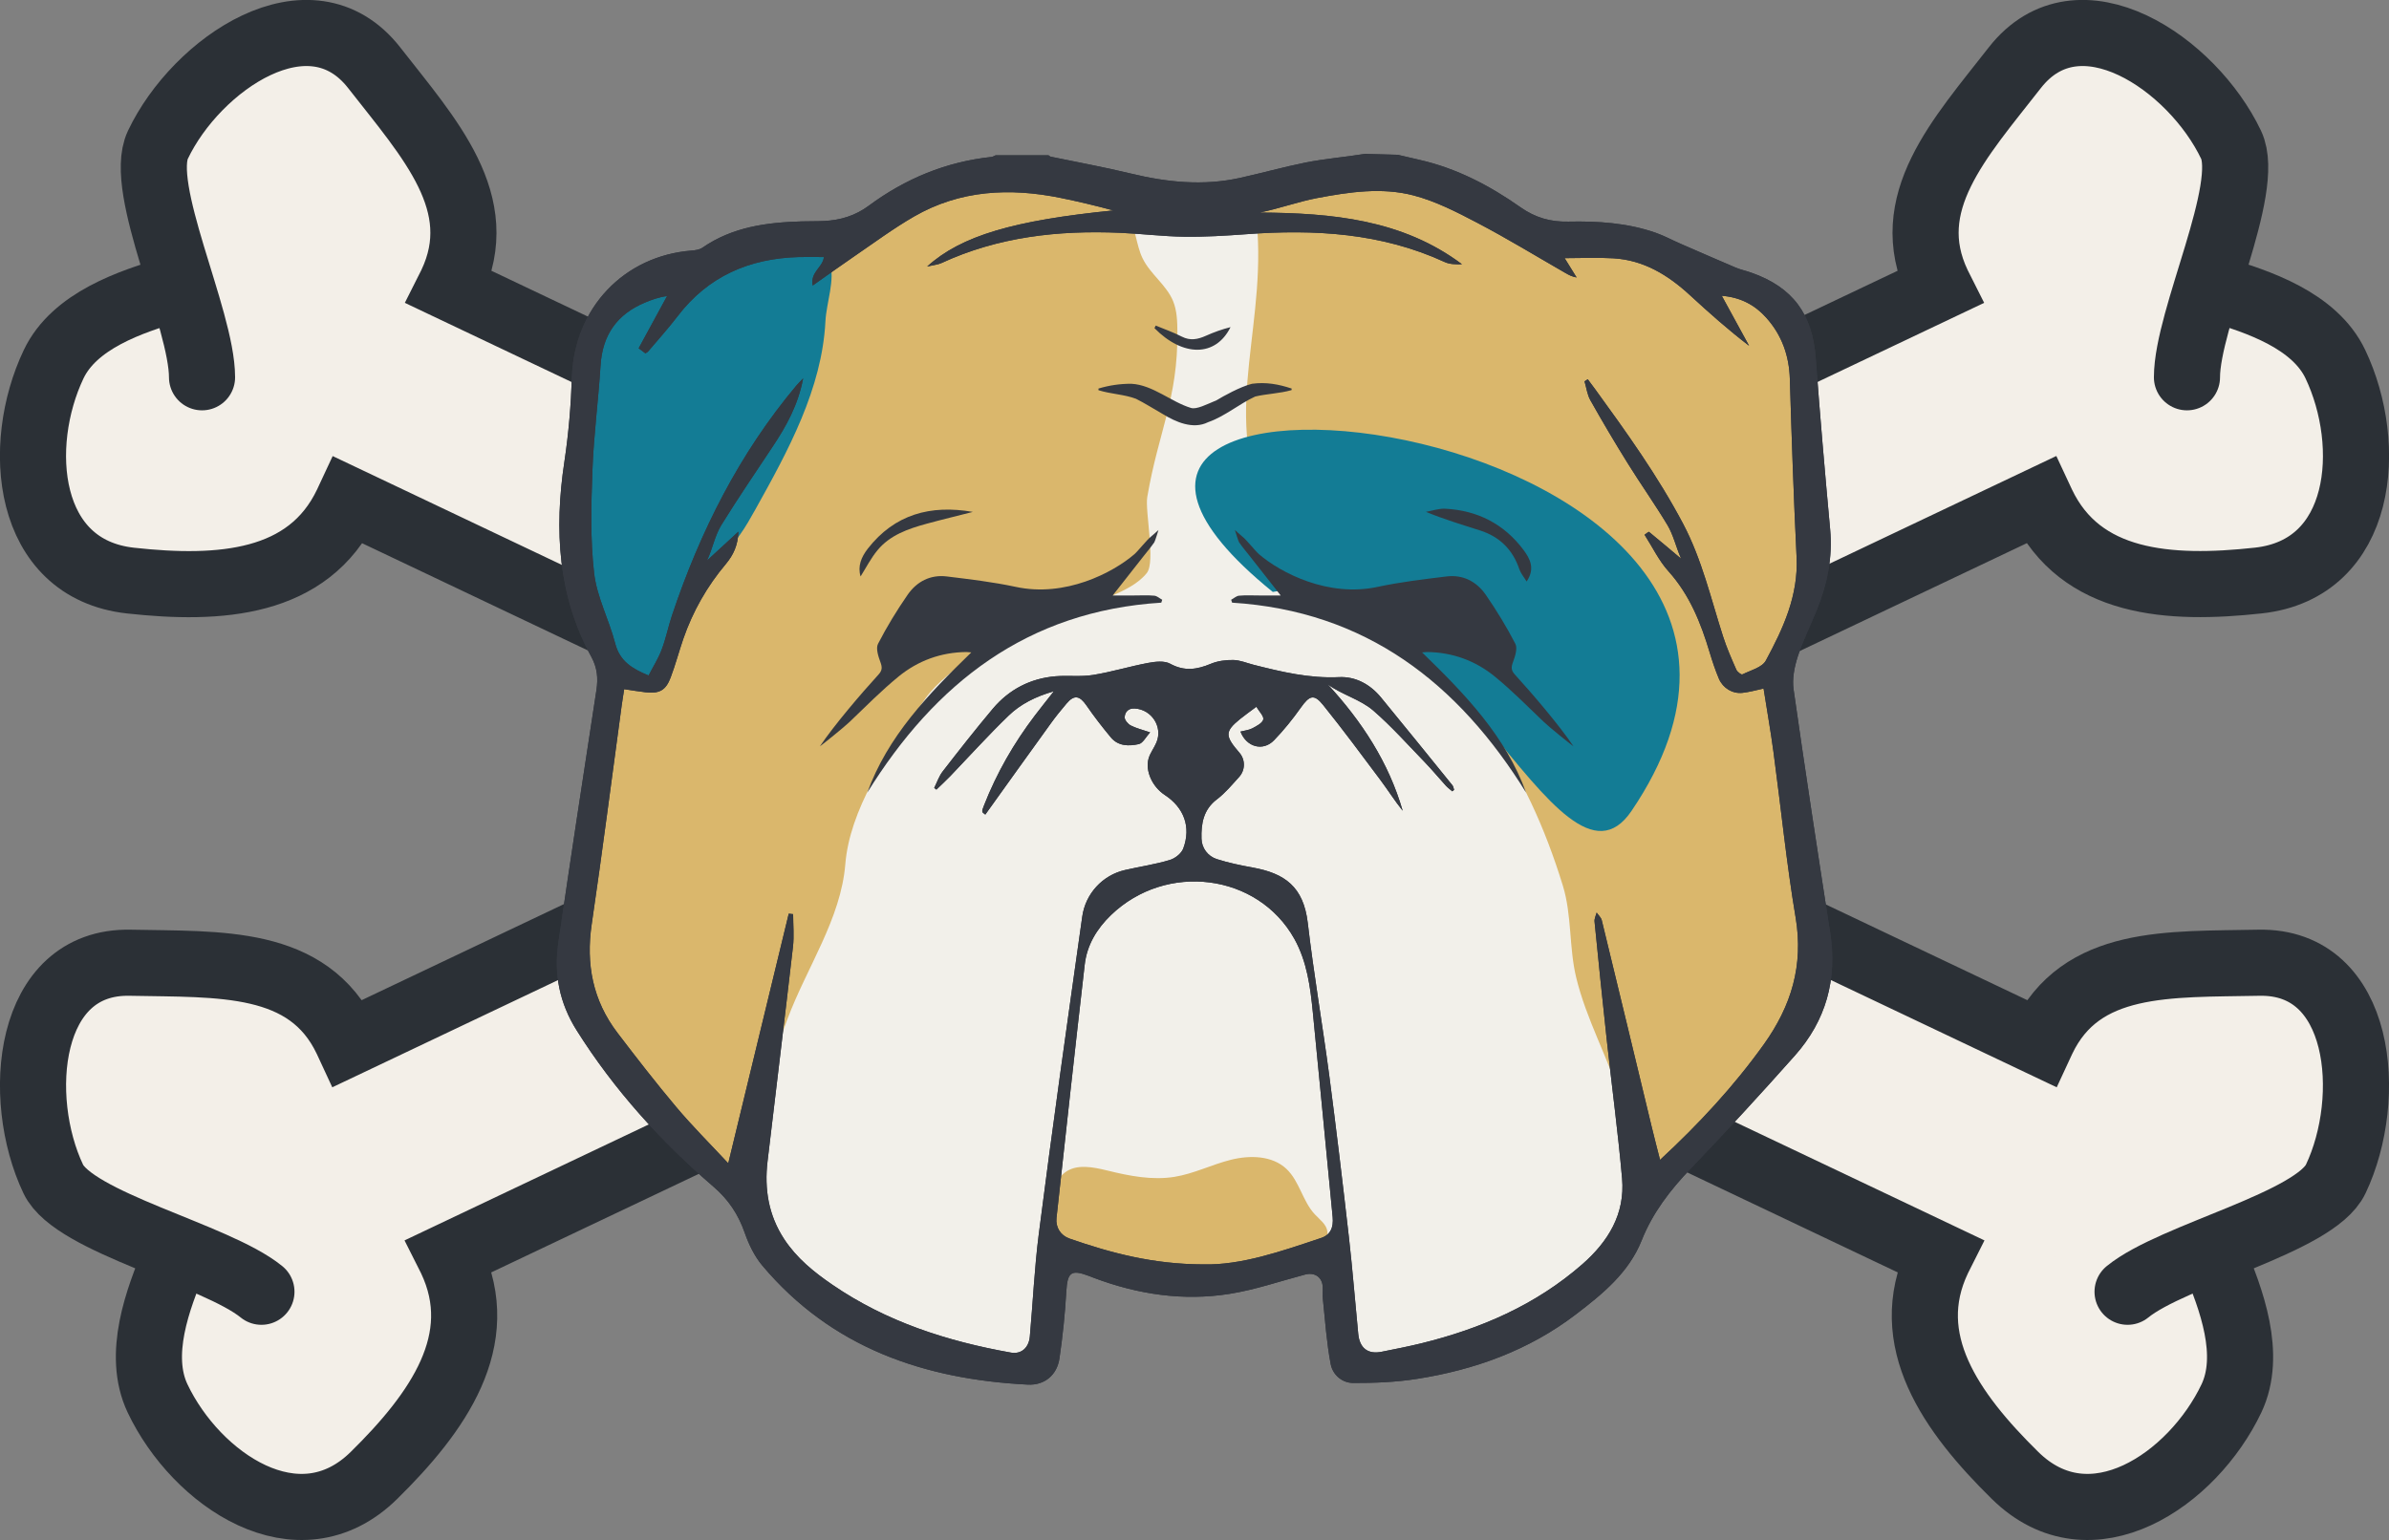
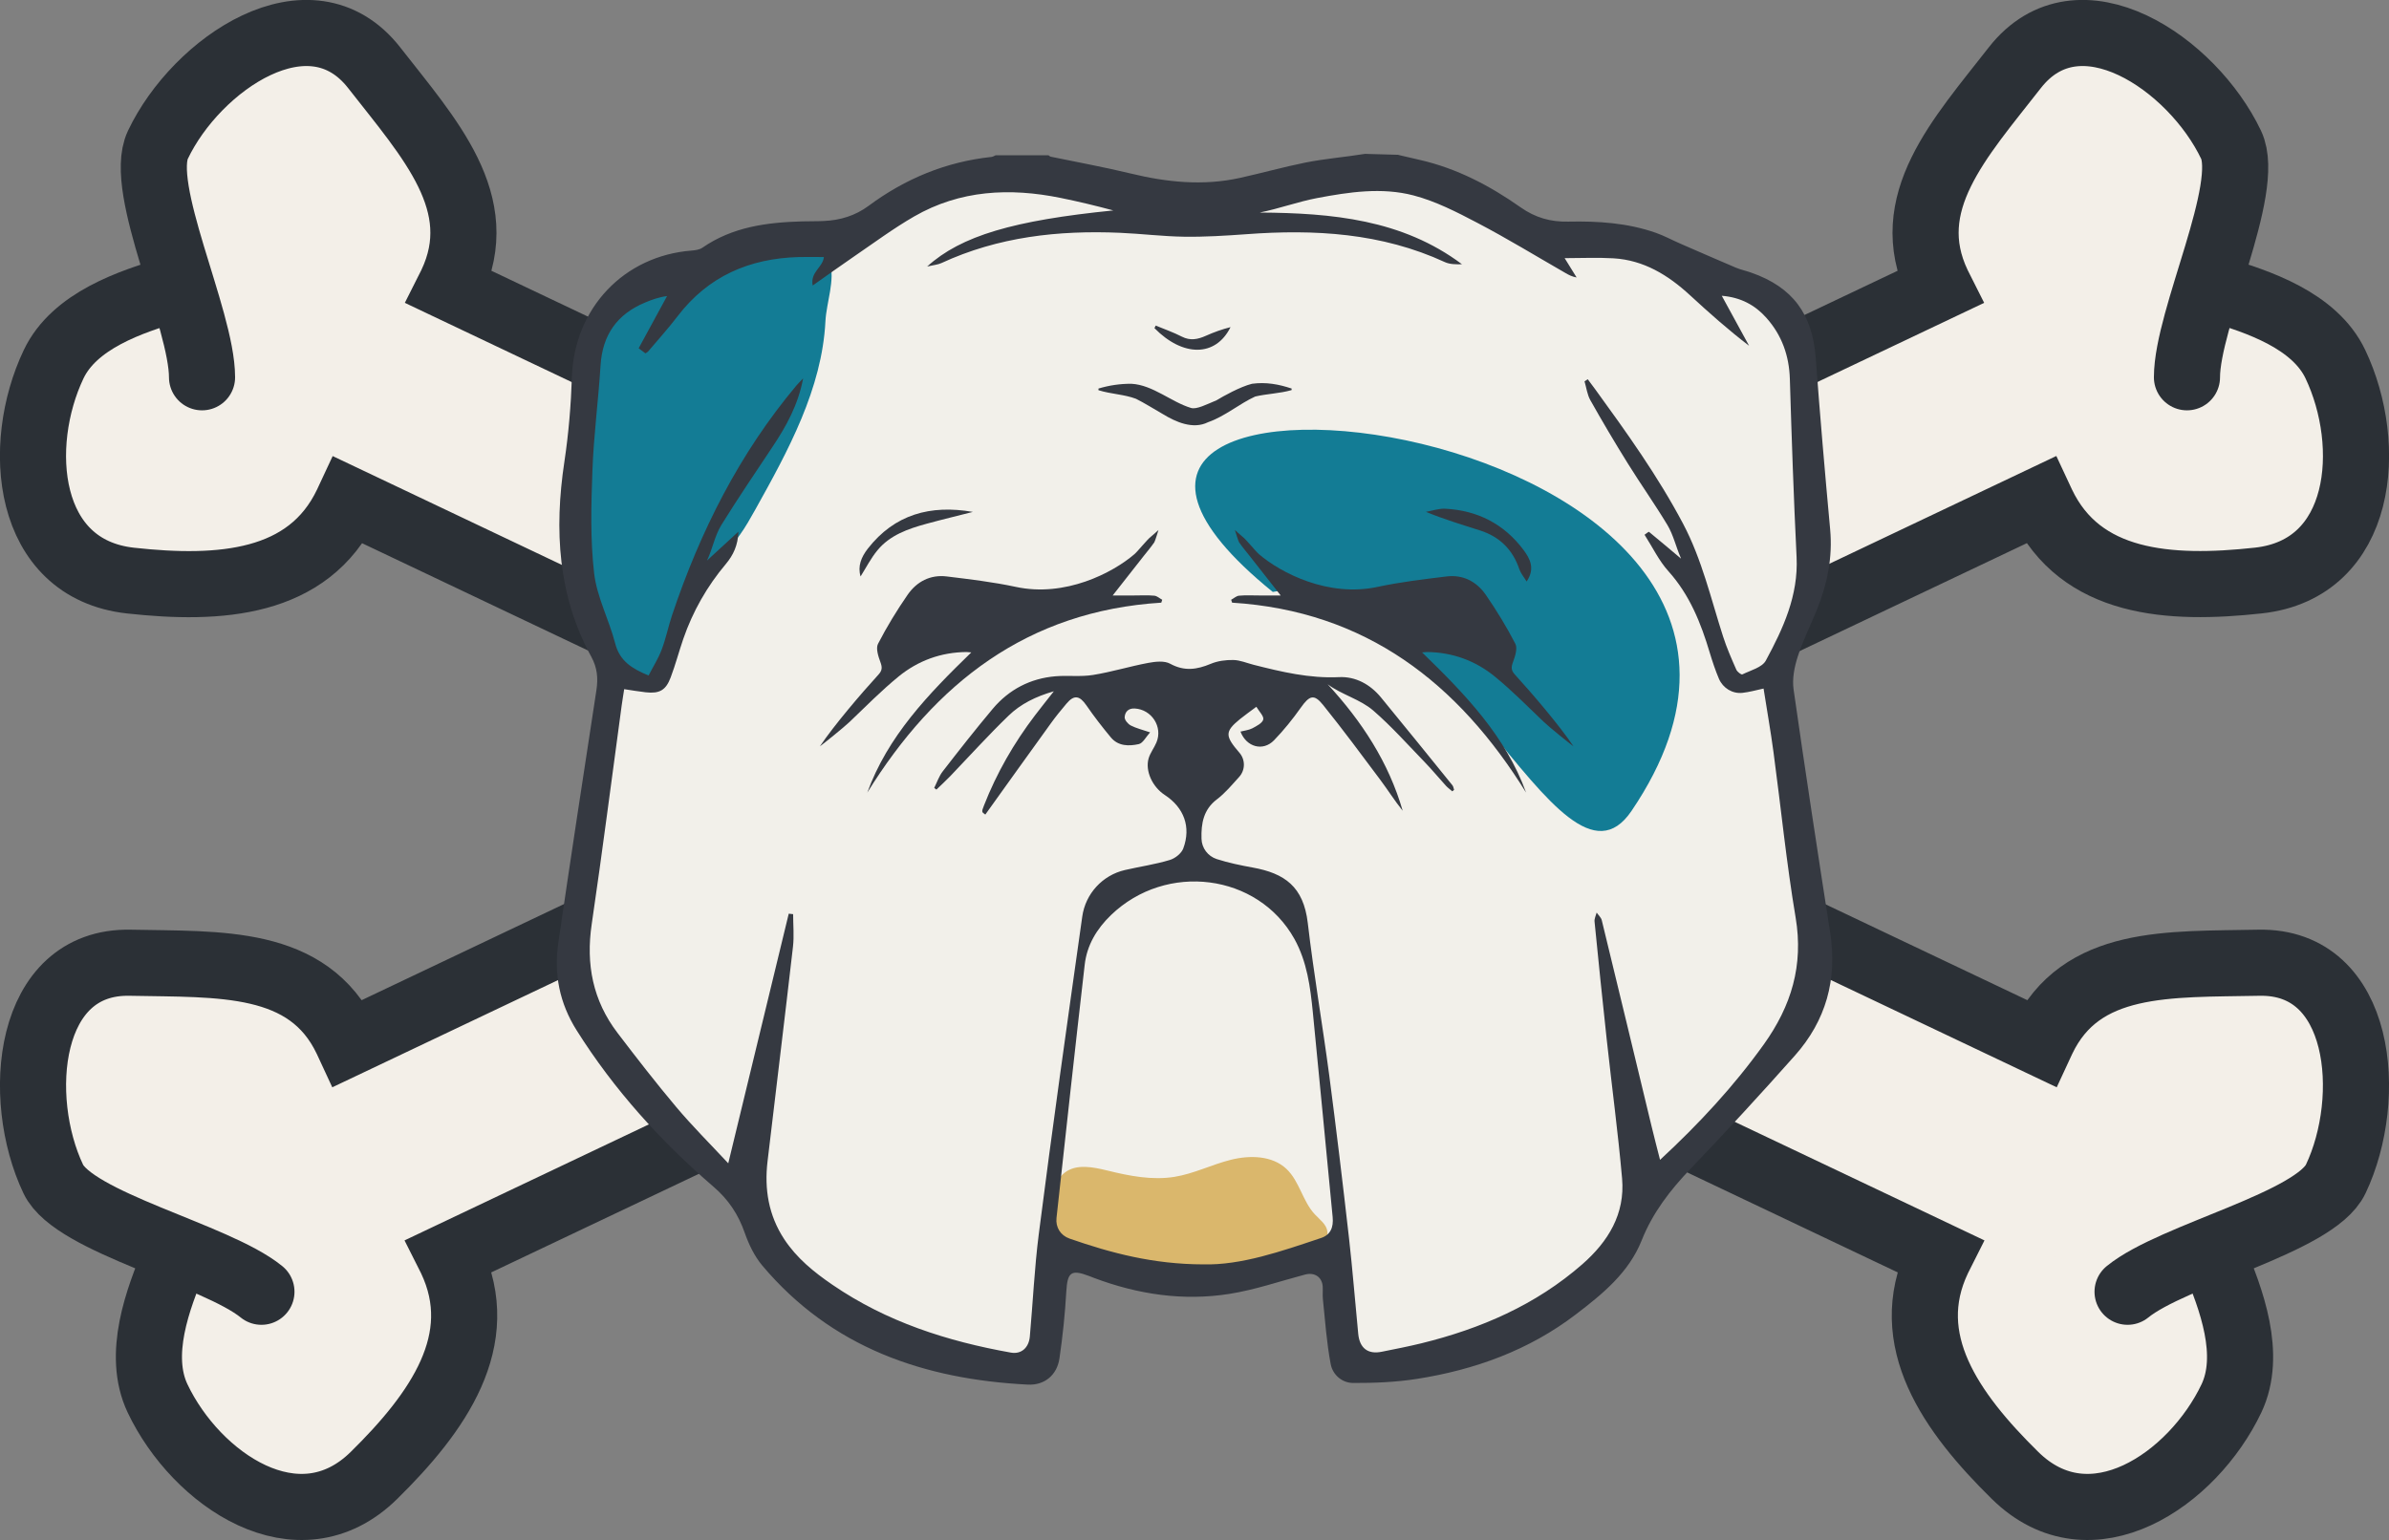
<svg xmlns="http://www.w3.org/2000/svg" id="Layer_1" data-name="Layer 1" viewBox="0 0 305.31 196.87">
  <rect x="0" y="0" width="305.31" height="196.87" fill="#808080" stroke="none" />
  <defs>
    <style>      .cls-1 {        fill: #f2f0ea;      }      .cls-1, .cls-2, .cls-3, .cls-4 {        stroke-width: 0px;      }      .cls-5 {        fill: #f3efe8;        stroke: #2b3036;        stroke-linecap: round;        stroke-miterlimit: 10;        stroke-width: 8.45px;      }      .cls-2 {        fill: #353941;      }      .cls-3 {        fill: #dab76c;      }      .cls-4 {        fill: #137c95;      }    </style>
  </defs>
  <g>
    <g>
      <path class="cls-5" d="M282.93,160.81c2.24,5.27,4.89,12.38,2.24,17.96-4.92,10.35-17.98,19.36-27.65,9.84-8.17-8.04-14.76-17.3-9.84-27.65.07-.15.15-.29.22-.43l-34.91-16.58L74.92,78.37l-30.38-14.43c-.07.15-.13.29-.2.44-4.92,10.35-16.26,11.09-27.65,9.84-13.49-1.48-14.76-17.3-9.84-27.65,2.65-5.58,9.84-8.02,15.34-9.61" />
      <path class="cls-5" d="M271.9,165.13c5.83-4.74,23.95-8.83,26.6-14.41,4.92-10.35,3.45-27.93-9.84-27.65-11.46.24-22.73-.51-27.65,9.84-.07.15-.13.29-.2.44l-134.45-63.87L57.45,36.75c.07-.14.15-.28.22-.43,4.92-10.35-2.79-18.61-9.84-27.65-8.18-10.48-22.73-.51-27.65,9.84-2.65,5.58,5.63,22.21,5.64,29.72" />
    </g>
    <g>
      <path class="cls-5" d="M22.38,160.81c-2.24,5.27-4.89,12.38-2.24,17.96,4.92,10.35,17.98,19.36,27.65,9.84,8.17-8.04,14.76-17.3,9.84-27.65-.07-.15-.15-.29-.22-.43l34.91-16.58,138.07-65.59,30.38-14.43c.07.15.13.29.2.44,4.92,10.35,16.26,11.09,27.65,9.84,13.49-1.48,14.76-17.3,9.84-27.65-2.65-5.58-9.84-8.02-15.34-9.61" />
      <path class="cls-5" d="M33.41,165.13c-5.83-4.74-23.95-8.83-26.6-14.41-4.92-10.35-3.45-27.93,9.84-27.65,11.46.24,22.73-.51,27.65,9.84.07.15.13.29.2.44l134.45-63.87,68.91-32.73c-.07-.14-.15-.28-.22-.43-4.92-10.35,2.79-18.61,9.84-27.65,8.18-10.48,22.73-.51,27.65,9.84,2.65,5.58-5.63,22.21-5.64,29.72" />
    </g>
  </g>
  <g>
    <path class="cls-1" d="M95.65,152.33c-6.55-4.82-12.36-10.64-17.17-17.2-1.96-2.67-3.79-5.54-4.48-8.78-.66-3.1-.24-6.32.19-9.46,1.11-8.2,2.23-16.4,3.34-24.6.19-1.42.39-2.86.23-4.29-.16-1.41-.66-2.75-1.11-4.09-3.68-10.97-4.4-22.91-2.05-34.24.96-4.65,2.92-9.75,7.34-11.49,2.75-1.09,6.5-.99,8.78-2.92,5.15-6.14,15.02-4.27,22.37-7.46,2.65-1.15,4.95-2.96,7.51-4.29,3.38-1.76,7.2-2.65,11-2.57,7.7.15,14.98,4.17,22.69,4.06,7.85-.12,15.39-4.52,23.16-3.44,6.3.87,11.58,5.2,17.68,6.99,5.6,1.65,11.76,1.12,17.14,3.38,2.05.86,3.94,2.11,6.07,2.74,2.13.63,4.48.63,6.4,1.74,2.51,1.45,3.66,4.42,4.47,7.2,3.84,13.33,3.61,27.81-.23,41.08-2.58,6.16-.81,13.16.32,19.74,1.06,6.17,1.53,12.45,1.4,18.71-.05,2.42-.21,4.91-1.25,7.09-.88,1.84-2.32,3.34-3.73,4.81-3.25,3.39-6.45,6.83-9.6,10.3-2.46,2.71-4.91,5.5-6.54,8.78-.84,1.69-1.45,3.5-2.44,5.11-1.03,1.66-2.43,3.04-3.82,4.41-3.27,3.21-6.65,6.49-10.89,8.22-2.04.83-4.22,1.27-6.4,1.64-3.91.67-7.84,1.14-11.8,1.41-.59.04-1.25.05-1.68-.34-.42-.38-.49-1-.54-1.56-.4-4.96-.8-9.92-1.2-14.88-1.6,3.67-6.38,4.44-10.38,4.7-7.93.5-16.42.89-23.17-3.43-.28-.18-.6-.29-.93-.28-1.33.02-1.47.86-1.57,1.61-.4,2.99-.8,5.97-1.19,8.96-.18,1.32-.42,2.77-1.44,3.64-1.11.95-2.75.85-4.2.68-7.03-.84-14.1-2.42-20.2-6.02-6.09-3.6-11.13-9.45-12.1-15.62Z" />
-     <path class="cls-3" d="M207.96,158.47c1.22-5.94.93-12.18-.83-17.97-1.61-5.29-4.41-10.19-5.7-15.56-.92-3.83-.54-7.92-1.69-11.69-4.55-14.84-12.48-27.5-25.93-33.44-2.01-.89-4.18-1.7-5.57-3.4-1.41-1.73-5.74-9.56-6.63-11.6-5.55-12.73.65-23.68-1.15-37.82-.07-.55.11-.65.35-1,.4-.58,1.25-1.25,1.92-1.48,6.66-2.25,14.05-2.3,20.75-.14,5.14,1.66,9.83,4.56,15.03,6.01,5.46,1.52,11.4,1.43,16.46,3.97,1.22.61,2.39,1.38,3.72,1.71,1.25.31,2.56.21,3.82.43,3.61.62,6.37,3.76,7.59,7.22,1.22,3.45,1.18,7.2,1.13,10.86-.09,6.02-.17,12.05-.26,18.07-.05,3.36-.11,6.77-1.12,9.98-.47,1.49-1.14,2.91-1.51,4.42-.83,3.39-.09,6.93.56,10.36,1.44,7.54,2.49,15.15,3.14,22.8.18,2.14.33,4.33-.25,6.4-.56,1.99-1.77,3.73-2.96,5.43-3.61,5.15-7.27,10.36-12.07,14.42-1.92,1.63-4.04,3.08-5.52,5.11-1.64,2.24-2.38,5-3.28,6.93Z" />
-     <path class="cls-3" d="M95.93,153.3c-.87-7.87,1.95-15.62,4.71-23.04,2.46-6.6,6.82-12.77,7.39-19.79.55-6.81,5.11-13.84,10.22-21.17,1.34-1.92,4.19-4.27,6.31-5.26,1.71-.81,3.29-3.1,5.15-3.44,4.35-.8,8.43-2.64,12.45-4.46,1.62-.73,3.29-1.51,4.4-2.89,1.15-1.43-.25-7.92.06-9.72,1.45-8.49,3.92-12.5,3.85-21.12-.01-1.33-.05-2.69-.55-3.92-.86-2.08-2.92-3.45-3.9-5.47-.85-1.75-.83-3.88-1.95-5.47-1.12-1.59-3.1-2.28-4.95-2.87-5.13-1.65-10.64-3.31-15.82-1.82-5.1,1.47-9.01,5.77-14.09,7.31-3.04.92-6.29.79-9.43,1.31-3.73.61-7.25,2.11-10.73,3.61-1.95.84-3.9,1.67-5.85,2.51-2.63,1.13-5.4,2.37-7.02,4.74-1.49,2.18-1.75,4.94-1.96,7.57-.38,4.81-.77,9.63-1.15,14.44-.33,4.12-.63,8.4.86,12.25.87,2.24,2.31,4.22,3.16,6.46,2.65,7.04-1.02,14.68-2.55,22.05-1.34,6.47-1.01,13.16-.66,19.76.12,2.22.24,4.5,1.13,6.54.9,2.07,2.5,3.73,4.07,5.35,5.49,5.64,10.97,11.28,16.84,16.57Z" />
    <path class="cls-3" d="M135.34,159.18c-1.18-2.1-1.45-4.7-.71-7,.28-.86.71-1.71,1.43-2.27,1.5-1.17,3.64-.72,5.49-.27,2.8.69,5.7,1.26,8.55.8,2.48-.4,4.76-1.57,7.2-2.18s5.29-.55,7.11,1.17c1.67,1.58,2.06,4.14,3.63,5.81.63.68,1.5,1.28,1.6,2.21.09.75-.37,1.45-.88,2.01-2.76,3.06-7.19,3.98-11.31,4.14-7.31.3-14.69-1.22-22.12-4.42Z" />
    <path class="cls-4" d="M162.66,75.67c-45.16-36.6,80.58-23.22,45.84,28-9.3,13.71-24.17-32.33-45.84-28Z" />
    <path class="cls-4" d="M75.81,81.11c1.13,1.26,1.24,3.32,2.36,4.58.53.59,1.07,1.19,1.78,1.55,1.93.97,4.35-.34,5.44-2.2s1.22-4.1,1.48-6.24.76-4.41,2.34-5.89c.84-.78,1.91-1.26,2.84-1.93,2-1.44,3.26-3.66,4.46-5.81,4.22-7.56,8.54-15.46,8.98-24.1.12-2.4,1.27-5.28.56-7.57-.97-3.11,3.93-5.16-1.72-3.43-5.98,1.83-11.97,3.66-17.95,5.49-1.82.56-3.67,1.13-5.28,2.15-5.62,3.58-6.57,11.24-6.97,17.88-.56,9.53-3.01,20.29,1.67,25.53Z" />
    <g>
      <g>
-         <path class="cls-2" d="M178.73,19.81c.9.21,1.81.42,2.71.63,4.74,1.08,8.97,3.3,12.9,6.07,1.88,1.32,3.82,1.87,6.08,1.82,3.79-.08,7.57.16,11.19,1.43,1.09.38,2.12.95,3.19,1.41,2.35,1.02,4.69,2.05,7.05,3.05.63.26,1.31.4,1.95.63,5.32,1.86,7.84,5.31,8.25,10.95.54,7.3,1.17,14.59,1.84,21.87.33,3.58-.36,6.96-1.68,10.24-.81,2.01-1.8,3.96-2.46,6.02-.43,1.33-.73,2.86-.53,4.22,1.48,10.38,3.07,20.75,4.68,31.12.92,5.95-.55,11.2-4.52,15.67-4.35,4.9-8.79,9.73-13.32,14.46-2.61,2.73-4.85,5.62-6.26,9.17-1.64,4.12-5,6.85-8.39,9.44-6.01,4.6-12.93,7.1-20.34,8.26-2.67.42-5.42.53-8.13.52-1.41,0-2.61-1.02-2.88-2.41-.52-2.74-.71-5.54-1-8.33-.05-.52.01-1.05-.02-1.57-.07-1.23-1.04-1.87-2.25-1.55-3.21.85-6.39,1.95-9.66,2.47-5.91.94-11.7.07-17.29-2.03-.23-.08-.45-.17-.67-.26-2.31-.87-2.75-.47-2.9,2.02-.16,2.84-.46,5.69-.87,8.5-.31,2.15-1.91,3.48-4.05,3.37-13.27-.68-25.08-4.71-33.93-15.22-1-1.19-1.73-2.71-2.25-4.2-.82-2.34-2.07-4.23-3.98-5.87-6.76-5.83-12.71-12.39-17.49-19.99-2.2-3.49-2.93-7.21-2.35-11.18,1.57-10.78,3.22-21.54,4.87-32.31.23-1.52.12-2.85-.65-4.27-4.26-7.77-4.76-16.21-3.44-24.95.54-3.6.84-7.22.96-10.85.31-8.76,6.64-15.46,15.31-16.13.46-.04,1-.11,1.36-.36,3.85-2.67,8.24-3.24,12.75-3.37.92-.03,1.85,0,2.77-.05,2.09-.09,4.02-.67,5.73-1.94,4.68-3.47,9.89-5.63,15.71-6.25.18-.02.35-.14.52-.21,2.25,0,4.51,0,6.76,0,.09.06.18.16.28.18,3.41.71,6.84,1.33,10.22,2.15,4.62,1.12,9.24,1.6,13.93.57,2.81-.62,5.59-1.4,8.41-1.97,2.51-.5,5.08-.7,7.6-1.11l4.29.12ZM214.82,71.36c-.62-1.39-.95-2.95-1.73-4.25-1.61-2.68-3.43-5.24-5.08-7.9-1.65-2.65-3.24-5.34-4.77-8.06-.4-.71-.5-1.6-.74-2.4.14-.09.27-.18.41-.27.31.41.63.83.93,1.25,4.04,5.56,8.05,11.15,11.27,17.25,2.4,4.55,3.54,9.55,5.1,14.4.46,1.44,1.08,2.84,1.69,4.23.12.28.64.67.77.6,1.06-.52,2.53-.89,3-1.77,2.22-4.1,4.17-8.32,3.93-13.22-.37-7.59-.63-15.18-.86-22.77-.09-2.98-1.02-5.6-3-7.82-1.45-1.63-3.27-2.62-5.7-2.82l3.49,6.39c-2.67-2.04-5.13-4.23-7.55-6.46-2.79-2.57-5.9-4.49-9.79-4.72-2.05-.12-4.1-.02-6.23-.02.55.88,1.04,1.67,1.53,2.47-.56-.1-.98-.31-1.39-.55-3.76-2.16-7.47-4.43-11.31-6.44-2.61-1.37-5.32-2.76-8.15-3.5-4.06-1.06-8.24-.43-12.32.34-2.47.47-4.87,1.36-7.34,1.85,9.22.06,18.22.88,25.86,6.61-.75.02-1.54.02-2.18-.27-8.11-3.74-16.66-4.22-25.39-3.57-2.64.19-5.3.36-7.94.32-2.73-.04-5.45-.38-8.18-.5-7.89-.34-15.58.51-22.84,3.87-.46.21-1,.25-1.82.44,4.35-3.94,11.06-5.89,23.79-7.17-2.23-.6-4.48-1.14-6.74-1.6-6.5-1.32-12.84-1.01-18.71,2.37-2.67,1.54-5.17,3.4-7.72,5.14-1.69,1.15-3.34,2.35-5.25,3.69-.33-1.75,1.31-2.32,1.43-3.64-1.08,0-2.16-.03-3.23,0-6.29.18-11.56,2.45-15.46,7.56-1.19,1.56-2.52,3.03-3.79,4.53-.07.08-.19.13-.33.22-.28-.21-.56-.42-.86-.65l3.63-6.67c-1.04.13-1.93.46-2.8.82-3.58,1.49-5.46,4.14-5.7,8.05-.28,4.49-.88,8.97-1.04,13.46-.16,4.37-.28,8.79.22,13.11.36,3.05,1.91,5.94,2.69,8.96.58,2.26,2.15,3.23,4.27,4.1.57-1.11,1.24-2.16,1.67-3.3.54-1.42.84-2.93,1.32-4.38,3.59-10.72,8.6-20.69,15.91-29.4.21-.25.45-.47.85-.9-.65,3.43-2.17,6.14-3.92,8.76-2.2,3.31-4.44,6.6-6.53,9.98-.85,1.37-1.13,3.09-1.84,4.55l4.02-3.7c-.06,1.75-.66,3-1.6,4.13-2.41,2.86-4.23,6.06-5.45,9.59-.56,1.63-1,3.31-1.61,4.92-.62,1.65-1.43,2.09-3.18,1.9-.91-.1-1.81-.26-2.76-.4-.11.74-.23,1.41-.32,2.08-1.27,9.32-2.46,18.65-3.83,27.96-.76,5.13.15,9.77,3.29,13.89,2.44,3.2,4.9,6.38,7.49,9.46,2.06,2.45,4.33,4.71,6.67,7.22,2.62-10.81,5.17-21.36,7.73-31.91.19.02.37.04.56.06,0,1.39.14,2.8-.02,4.17-1.05,9.15-2.17,18.28-3.25,27.43-.42,3.54.13,6.89,2.12,9.93,1.6,2.44,3.81,4.23,6.18,5.85,6.9,4.73,14.66,7.22,22.81,8.67,1.31.23,2.28-.61,2.41-2.05.39-4.36.59-8.73,1.14-13.07,1.73-13.56,3.65-27.09,5.56-40.62.41-2.92,2.58-5.29,5.45-5.95,1.91-.44,3.88-.72,5.75-1.29.67-.2,1.48-.84,1.71-1.47,1.02-2.75.09-5.23-2.37-6.84-1.57-1.03-2.52-3.06-2.06-4.67.21-.72.71-1.34,1-2.04.84-1.99-.61-4.22-2.77-4.34-.83-.05-1.25.45-1.29,1.11-.02.35.42.87.78,1.06.7.36,1.5.55,2.47.88-.54.6-.92,1.38-1.44,1.5-1.26.28-2.63.28-3.57-.85-1.1-1.32-2.16-2.69-3.13-4.1-.87-1.26-1.57-1.38-2.54-.23-.7.83-1.39,1.67-2.02,2.55-2.8,3.87-5.57,7.75-8.36,11.64-.48-.33-.49-.34-.17-1.16,1.62-4.15,3.82-7.97,6.51-11.51.74-.97,1.51-1.93,2.42-3.09-2.33.67-4.25,1.63-5.78,3.11-2.57,2.48-4.97,5.14-7.44,7.72-.58.6-1.19,1.16-1.79,1.74l-.28-.22c.35-.7.61-1.49,1.08-2.1,2.09-2.7,4.2-5.39,6.4-8.01,2.08-2.47,4.8-3.89,8.03-4.16,1.6-.13,3.24.09,4.8-.17,2.37-.38,4.69-1.1,7.05-1.54.91-.17,2.06-.3,2.8.11,1.81.99,3.41.75,5.18.01.88-.37,1.93-.51,2.9-.49.86.02,1.71.39,2.57.61,3.59.91,7.15,1.76,10.93,1.58,2.11-.1,3.98.92,5.36,2.6,3.06,3.73,6.1,7.48,9.13,11.23.12.15.14.38.21.58-.08.06-.15.13-.23.19-.27-.24-.57-.45-.81-.71-.92-1.01-1.79-2.07-2.74-3.05-2.15-2.22-4.21-4.54-6.54-6.56-1.67-1.45-4.07-2.04-5.84-3.37,4.36,4.73,7.8,9.98,9.59,16.17-1.02-1.27-1.89-2.65-2.86-3.95-2.4-3.21-4.79-6.44-7.31-9.57-1.16-1.44-1.74-1.22-2.84.33-1.04,1.47-2.18,2.89-3.43,4.18-1.41,1.46-3.53.88-4.29-1.11.51-.13,1.05-.18,1.5-.41.54-.29,1.29-.66,1.41-1.13.11-.41-.52-1.02-.88-1.63-.83.62-1.48,1.08-2.1,1.58-1.97,1.61-1.9,2.16-.06,4.3.77.89.75,2.22-.04,3.09-.9.99-1.78,2.06-2.85,2.87-1.7,1.29-2.02,3.06-1.96,5.03.03,1.19.81,2.23,1.95,2.6,1.49.48,3.05.8,4.59,1.08,4.07.74,6.49,2.42,7.04,7.08.76,6.51,1.88,12.97,2.74,19.46.91,6.93,1.74,13.88,2.53,20.83.46,4.07.78,8.16,1.18,12.25.18,1.83,1.25,2.64,3,2.28,1.69-.34,3.39-.67,5.07-1.08,7.59-1.87,14.62-4.9,20.57-10.11,3.31-2.9,5.47-6.42,5.08-10.95-.52-5.92-1.32-11.83-1.96-17.74-.55-5.03-1.06-10.07-1.56-15.11-.04-.37.17-.77.27-1.15.22.32.56.62.65.97,2.14,8.78,4.25,17.57,6.37,26.36.33,1.38.69,2.74,1.08,4.28,4.99-4.62,9.42-9.4,13.26-14.76,3.52-4.92,5.09-10.1,4.07-16.2-1.18-7.01-1.88-14.1-2.83-21.15-.36-2.7-.84-5.38-1.27-8.14-1,.22-1.81.45-2.7.55-1.28.14-2.49-.61-3-1.79-.46-1.08-.83-2.2-1.17-3.32-1.13-3.8-2.57-7.41-5.29-10.44-1.22-1.35-2.03-3.07-3.05-4.66.26-.18.52-.41.57-.37,1.37,1.12,2.72,2.27,4.08,3.41ZM153.78,161.63c4.84.12,9.94-1.66,15.04-3.37,1.21-.4,1.62-1.34,1.49-2.69-.84-8.72-1.67-17.44-2.53-26.15-.32-3.24-.74-6.48-2.36-9.4-4.67-8.36-16.36-9.86-23.44-3.04-1.83,1.77-3.08,3.85-3.36,6.37-1.24,10.77-2.42,21.56-3.6,32.34-.13,1.19.5,2.23,1.66,2.64,5.33,1.86,10.75,3.29,17.11,3.3Z" />
        <path class="cls-2" d="M178.73,19.81c.9.21,1.81.42,2.71.63,4.74,1.08,8.97,3.3,12.9,6.07,1.88,1.32,3.82,1.87,6.08,1.82,3.79-.08,7.57.16,11.19,1.43,1.09.38,2.12.95,3.19,1.41,2.35,1.02,4.69,2.05,7.05,3.05.63.26,1.31.4,1.95.63,5.32,1.86,7.84,5.31,8.25,10.95.54,7.3,1.17,14.59,1.84,21.87.33,3.58-.36,6.96-1.68,10.24-.81,2.01-1.8,3.96-2.46,6.02-.43,1.33-.73,2.86-.53,4.22,1.48,10.38,3.07,20.75,4.68,31.12.92,5.95-.55,11.2-4.52,15.67-4.35,4.9-8.79,9.73-13.32,14.46-2.61,2.73-4.85,5.62-6.26,9.17-1.64,4.12-5,6.85-8.39,9.44-6.01,4.6-12.93,7.1-20.34,8.26-2.67.42-5.42.53-8.13.52-1.41,0-2.61-1.02-2.88-2.41-.52-2.74-.71-5.54-1-8.33-.05-.52.01-1.05-.02-1.57-.07-1.23-1.04-1.87-2.25-1.55-3.21.85-6.39,1.95-9.66,2.47-5.91.94-11.7.07-17.29-2.03-.23-.08-.45-.17-.67-.26-2.31-.87-2.75-.47-2.9,2.02-.16,2.84-.46,5.69-.87,8.5-.31,2.15-1.91,3.48-4.05,3.37-13.27-.68-25.08-4.71-33.93-15.22-1-1.19-1.73-2.71-2.25-4.2-.82-2.34-2.07-4.23-3.98-5.87-6.76-5.83-12.71-12.39-17.49-19.99-2.2-3.49-2.93-7.21-2.35-11.18,1.57-10.78,3.22-21.54,4.87-32.31.23-1.52.12-2.85-.65-4.27-4.26-7.77-4.76-16.21-3.44-24.95.54-3.6.84-7.22.96-10.85.31-8.76,6.64-15.46,15.31-16.13.46-.04,1-.11,1.36-.36,3.85-2.67,8.24-3.24,12.75-3.37.92-.03,1.85,0,2.77-.05,2.09-.09,4.02-.67,5.73-1.94,4.68-3.47,9.89-5.63,15.71-6.25.18-.02.35-.14.52-.21,2.25,0,4.51,0,6.76,0,.09.06.18.16.28.18,3.41.71,6.84,1.33,10.22,2.15,4.62,1.12,9.24,1.6,13.93.57,2.81-.62,5.59-1.4,8.41-1.97,2.51-.5,5.08-.7,7.6-1.11l4.29.12ZM214.82,71.36c-.62-1.39-.95-2.95-1.73-4.25-1.61-2.68-3.43-5.24-5.08-7.9-1.65-2.65-3.24-5.34-4.77-8.06-.4-.71-.5-1.6-.74-2.4.14-.09.27-.18.41-.27.31.41.63.83.93,1.25,4.04,5.56,8.05,11.15,11.27,17.25,2.4,4.55,3.54,9.55,5.1,14.4.46,1.44,1.08,2.84,1.69,4.23.12.28.64.67.77.6,1.06-.52,2.53-.89,3-1.77,2.22-4.1,4.17-8.32,3.93-13.22-.37-7.59-.63-15.18-.86-22.77-.09-2.98-1.02-5.6-3-7.82-1.45-1.63-3.27-2.62-5.7-2.82l3.49,6.39c-2.67-2.04-5.13-4.23-7.55-6.46-2.79-2.57-5.9-4.49-9.79-4.72-2.05-.12-4.1-.02-6.23-.02.55.88,1.04,1.67,1.53,2.47-.56-.1-.98-.31-1.39-.55-3.76-2.16-7.47-4.43-11.31-6.44-2.61-1.37-5.32-2.76-8.15-3.5-4.06-1.06-8.24-.43-12.32.34-2.47.47-4.87,1.36-7.34,1.85,9.22.06,18.22.88,25.86,6.61-.75.02-1.54.02-2.18-.27-8.11-3.74-16.66-4.22-25.39-3.57-2.64.19-5.3.36-7.94.32-2.73-.04-5.45-.38-8.18-.5-7.89-.34-15.58.51-22.84,3.87-.46.21-1,.25-1.82.44,4.35-3.94,11.06-5.89,23.79-7.17-2.23-.6-4.48-1.14-6.74-1.6-6.5-1.32-12.84-1.01-18.71,2.37-2.67,1.54-5.17,3.4-7.72,5.14-1.69,1.15-3.34,2.35-5.25,3.69-.33-1.75,1.31-2.32,1.43-3.64-1.08,0-2.16-.03-3.23,0-6.29.18-11.56,2.45-15.46,7.56-1.19,1.56-2.52,3.03-3.79,4.53-.07.08-.19.13-.33.22-.28-.21-.56-.42-.86-.65l3.63-6.67c-1.04.13-1.93.46-2.8.82-3.58,1.49-5.46,4.14-5.7,8.05-.28,4.49-.88,8.97-1.04,13.46-.16,4.37-.28,8.79.22,13.11.36,3.05,1.91,5.94,2.69,8.96.58,2.26,2.15,3.23,4.27,4.1.57-1.11,1.24-2.16,1.67-3.3.54-1.42.84-2.93,1.32-4.38,3.59-10.72,8.6-20.69,15.91-29.4.21-.25.45-.47.85-.9-.65,3.43-2.17,6.14-3.92,8.76-2.2,3.31-4.44,6.6-6.53,9.98-.85,1.37-1.13,3.09-1.84,4.55l4.02-3.7c-.06,1.75-.66,3-1.6,4.13-2.41,2.86-4.23,6.06-5.45,9.59-.56,1.63-1,3.31-1.61,4.92-.62,1.65-1.43,2.09-3.18,1.9-.91-.1-1.81-.26-2.76-.4-.11.74-.23,1.41-.32,2.08-1.27,9.32-2.46,18.65-3.83,27.96-.76,5.13.15,9.77,3.29,13.89,2.44,3.2,4.9,6.38,7.49,9.46,2.06,2.45,4.33,4.71,6.67,7.22,2.62-10.81,5.17-21.36,7.73-31.91.19.02.37.04.56.06,0,1.39.14,2.8-.02,4.17-1.05,9.15-2.17,18.28-3.25,27.43-.42,3.54.13,6.89,2.12,9.93,1.6,2.44,3.81,4.23,6.18,5.85,6.9,4.73,14.66,7.22,22.81,8.67,1.31.23,2.28-.61,2.41-2.05.39-4.36.59-8.73,1.14-13.07,1.73-13.56,3.65-27.09,5.56-40.62.41-2.92,2.58-5.29,5.45-5.95,1.91-.44,3.88-.72,5.75-1.29.67-.2,1.48-.84,1.71-1.47,1.02-2.75.09-5.23-2.37-6.84-1.57-1.03-2.52-3.06-2.06-4.67.21-.72.71-1.34,1-2.04.84-1.99-.61-4.22-2.77-4.34-.83-.05-1.25.45-1.29,1.11-.02.35.42.87.78,1.06.7.36,1.5.55,2.47.88-.54.6-.92,1.38-1.44,1.5-1.26.28-2.63.28-3.57-.85-1.1-1.32-2.16-2.69-3.13-4.1-.87-1.26-1.57-1.38-2.54-.23-.7.83-1.39,1.67-2.02,2.55-2.8,3.87-5.57,7.75-8.36,11.64-.48-.33-.49-.34-.17-1.16,1.62-4.15,3.82-7.97,6.51-11.51.74-.97,1.51-1.93,2.42-3.09-2.33.67-4.25,1.63-5.78,3.11-2.57,2.48-4.97,5.14-7.44,7.72-.58.6-1.19,1.16-1.79,1.74l-.28-.22c.35-.7.61-1.49,1.08-2.1,2.09-2.7,4.2-5.39,6.4-8.01,2.08-2.47,4.8-3.89,8.03-4.16,1.6-.13,3.24.09,4.8-.17,2.37-.38,4.69-1.1,7.05-1.54.91-.17,2.06-.3,2.8.11,1.81.99,3.41.75,5.18.01.88-.37,1.93-.51,2.9-.49.86.02,1.71.39,2.57.61,3.59.91,7.15,1.76,10.93,1.58,2.11-.1,3.98.92,5.36,2.6,3.06,3.73,6.1,7.48,9.13,11.23.12.15.14.38.21.58-.08.06-.15.13-.23.19-.27-.24-.57-.45-.81-.71-.92-1.01-1.79-2.07-2.74-3.05-2.15-2.22-4.21-4.54-6.54-6.56-1.67-1.45-4.07-2.04-5.84-3.37,4.36,4.73,7.8,9.98,9.59,16.17-1.02-1.27-1.89-2.65-2.86-3.95-2.4-3.21-4.79-6.44-7.31-9.57-1.16-1.44-1.74-1.22-2.84.33-1.04,1.47-2.18,2.89-3.43,4.18-1.41,1.46-3.53.88-4.29-1.11.51-.13,1.05-.18,1.5-.41.54-.29,1.29-.66,1.41-1.13.11-.41-.52-1.02-.88-1.63-.83.62-1.48,1.08-2.1,1.58-1.97,1.61-1.9,2.16-.06,4.3.77.89.75,2.22-.04,3.09-.9.99-1.78,2.06-2.85,2.87-1.7,1.29-2.02,3.06-1.96,5.03.03,1.19.81,2.23,1.95,2.6,1.49.48,3.05.8,4.59,1.08,4.07.74,6.49,2.42,7.04,7.08.76,6.51,1.88,12.97,2.74,19.46.91,6.93,1.74,13.88,2.53,20.83.46,4.07.78,8.16,1.18,12.25.18,1.83,1.25,2.64,3,2.28,1.69-.34,3.39-.67,5.07-1.08,7.59-1.87,14.62-4.9,20.57-10.11,3.31-2.9,5.47-6.42,5.08-10.95-.52-5.92-1.32-11.83-1.96-17.74-.55-5.03-1.06-10.07-1.56-15.11-.04-.37.17-.77.27-1.15.22.32.56.62.65.97,2.14,8.78,4.25,17.57,6.37,26.36.33,1.38.69,2.74,1.08,4.28,4.99-4.62,9.42-9.4,13.26-14.76,3.52-4.92,5.09-10.1,4.07-16.2-1.18-7.01-1.88-14.1-2.83-21.15-.36-2.7-.84-5.38-1.27-8.14-1,.22-1.81.45-2.7.55-1.28.14-2.49-.61-3-1.79-.46-1.08-.83-2.2-1.17-3.32-1.13-3.8-2.57-7.41-5.29-10.44-1.22-1.35-2.03-3.07-3.05-4.66.26-.18.52-.41.57-.37,1.37,1.12,2.72,2.27,4.08,3.41ZM153.78,161.63c4.84.12,9.94-1.66,15.04-3.37,1.21-.4,1.62-1.34,1.49-2.69-.84-8.72-1.67-17.44-2.53-26.15-.32-3.24-.74-6.48-2.36-9.4-4.67-8.36-16.36-9.86-23.44-3.04-1.83,1.77-3.08,3.85-3.36,6.37-1.24,10.77-2.42,21.56-3.6,32.34-.13,1.19.5,2.23,1.66,2.64,5.33,1.86,10.75,3.29,17.11,3.3Z" />
      </g>
      <path class="cls-2" d="M195.05,101.35c-8.69-14.04-20.5-23.24-37.59-24.31l-.12-.37c.34-.18.66-.49,1.01-.52.84-.08,1.69-.03,2.53-.03.83,0,1.66,0,2.79,0-1.44-1.83-2.71-3.45-3.99-5.08-.45-.57-.92-1.12-1.33-1.72-.11-.17-.53-1.57-.53-1.57,0,0,.79.73.97.86.45.33,1.68,1.87,2.1,2.23,2.78,2.39,8.86,5.55,15.18,4.18,2.9-.62,5.86-.97,8.8-1.33,2.1-.26,3.83.65,5,2.33,1.39,2.01,2.67,4.11,3.79,6.28.3.58-.03,1.6-.3,2.33-.24.65-.26,1.05.23,1.59,2.22,2.43,5.69,6.49,7.5,9.19-.48-.35-3.06-2.42-3.79-3.12-2.06-1.97-4.07-4.01-6.27-5.81-2.49-2.03-5.42-3.1-8.68-3.13-.14,0-.28.02-.61.05,5.5,5.34,10.69,10.71,13.31,17.97Z" />
      <path class="cls-2" d="M195.1,74.34c-.36-.6-.75-1.05-.93-1.57-.84-2.51-2.52-4.16-5.02-4.96-2.29-.73-4.59-1.42-6.92-2.38.82-.14,1.65-.44,2.46-.4,4.12.21,7.51,1.94,9.99,5.24.83,1.11,1.56,2.4.41,4.08Z" />
      <path class="cls-2" d="M118.39,66.96c-2.34.64-4.65,1.44-6.25,3.38-.85,1.03-1.47,2.25-2.16,3.35-.39-1.31.08-2.46.92-3.55,3.43-4.4,8.02-5.64,13.43-4.7-1.98.51-3.97.98-5.94,1.52Z" />
      <path class="cls-2" d="M165.05,49.87c-1.48.43-3.18.47-4.64.82-2,.91-3.86,2.53-6.02,3.28-1.93.97-4.15-.04-5.77-1.03-.96-.55-2.46-1.48-3.44-1.96-1.5-.57-3.16-.59-4.8-1.1,0,0,0-.21,0-.21,1.38-.41,2.74-.62,4.22-.61,2.74.15,5.1,2.34,7.61,3.09.71.22,2-.46,3.26-.98.84-.51,3.01-1.73,4.53-2.11,1.78-.24,3.4.05,5.07.61,0,0-.01.2-.01.2h0Z" />
      <path class="cls-2" d="M147.7,41.62c1.11.46,2.26.86,3.33,1.41,1.09.56,2.06.35,3.09-.11,1.01-.45,2.06-.83,3.14-1.1-1.91,3.84-6.09,3.82-9.72.13.05-.11.1-.22.15-.32Z" />
      <path class="cls-2" d="M110.82,101.35c8.69-14.04,20.5-23.24,37.59-24.31l.12-.37c-.34-.18-.66-.49-1.01-.52-.84-.08-1.69-.03-2.53-.03-.83,0-1.66,0-2.79,0,1.44-1.83,2.71-3.45,3.99-5.08.45-.57.92-1.12,1.33-1.72.11-.17.53-1.57.53-1.57,0,0-.79.73-.97.86-.45.33-1.68,1.87-2.1,2.23-2.78,2.39-8.86,5.55-15.18,4.18-2.9-.62-5.86-.97-8.8-1.33-2.1-.26-3.83.65-5,2.33-1.39,2.01-2.67,4.11-3.79,6.28-.3.58.03,1.6.3,2.33.24.65.26,1.05-.23,1.59-2.22,2.43-5.69,6.49-7.5,9.19.48-.35,3.06-2.42,3.79-3.12,2.06-1.97,4.07-4.01,6.27-5.81,2.49-2.03,5.42-3.1,8.68-3.13.14,0,.28.02.61.05-5.5,5.34-10.69,10.71-13.31,17.97Z" />
    </g>
  </g>
</svg>